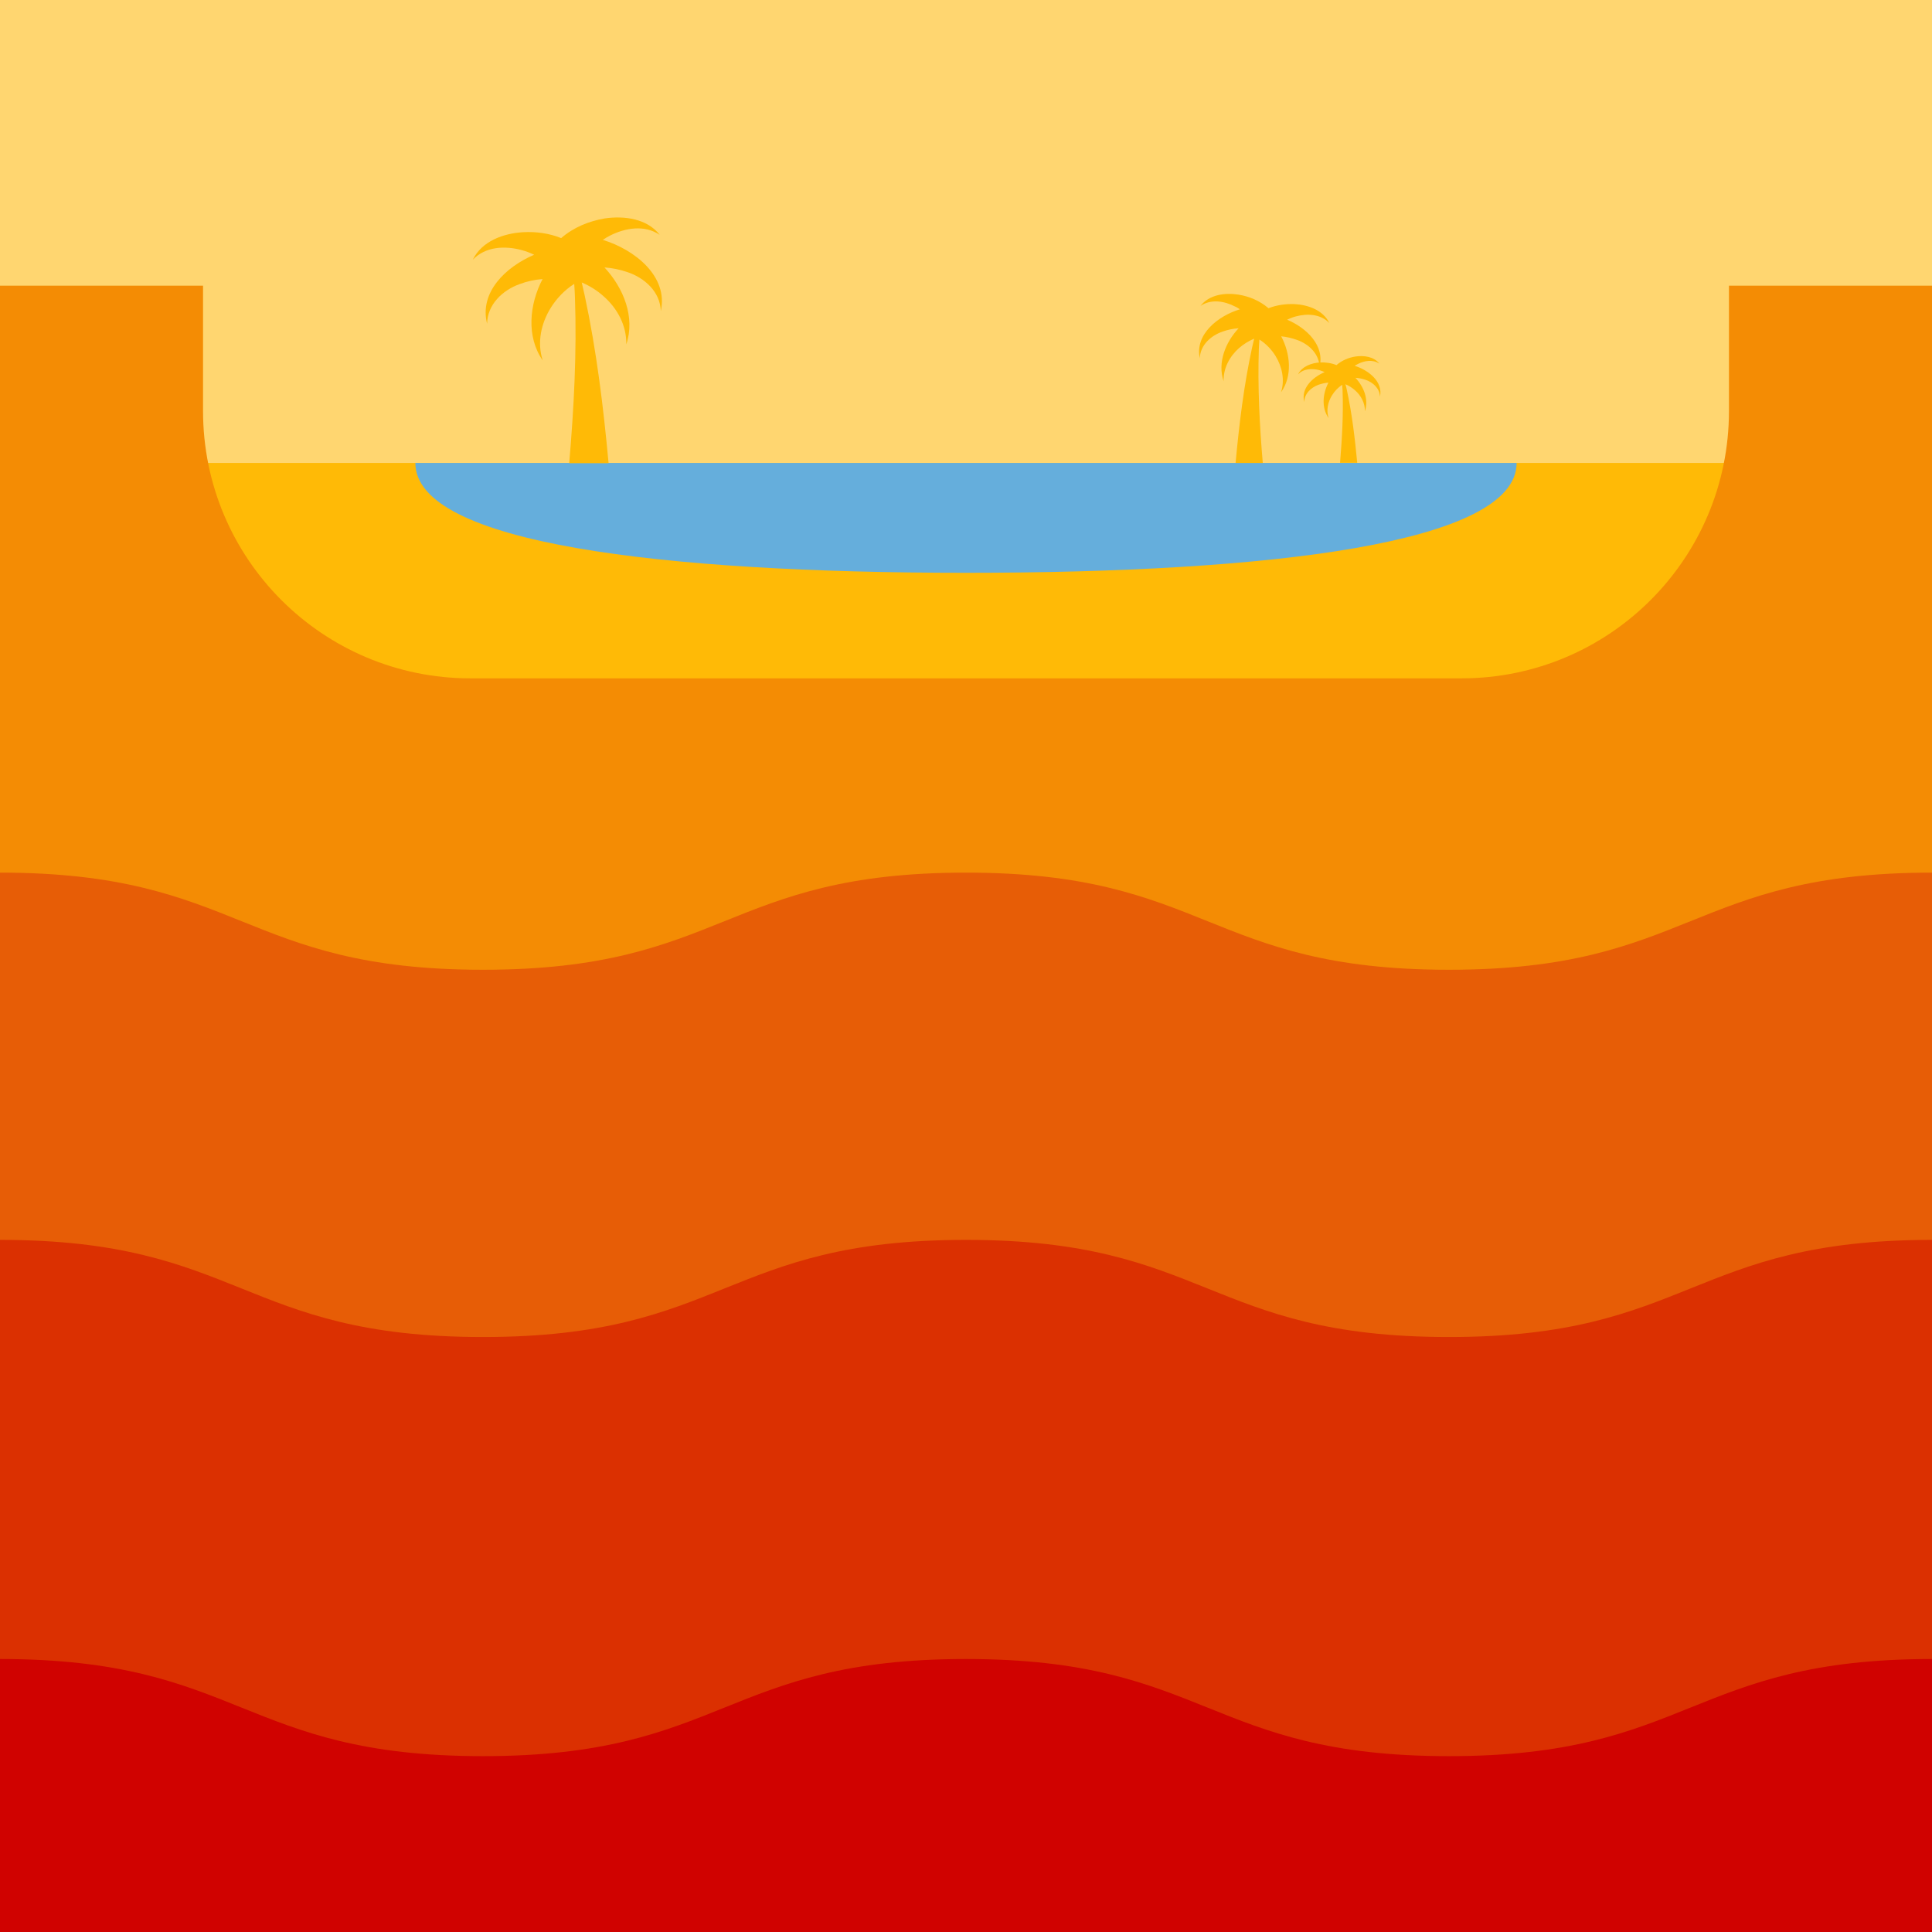
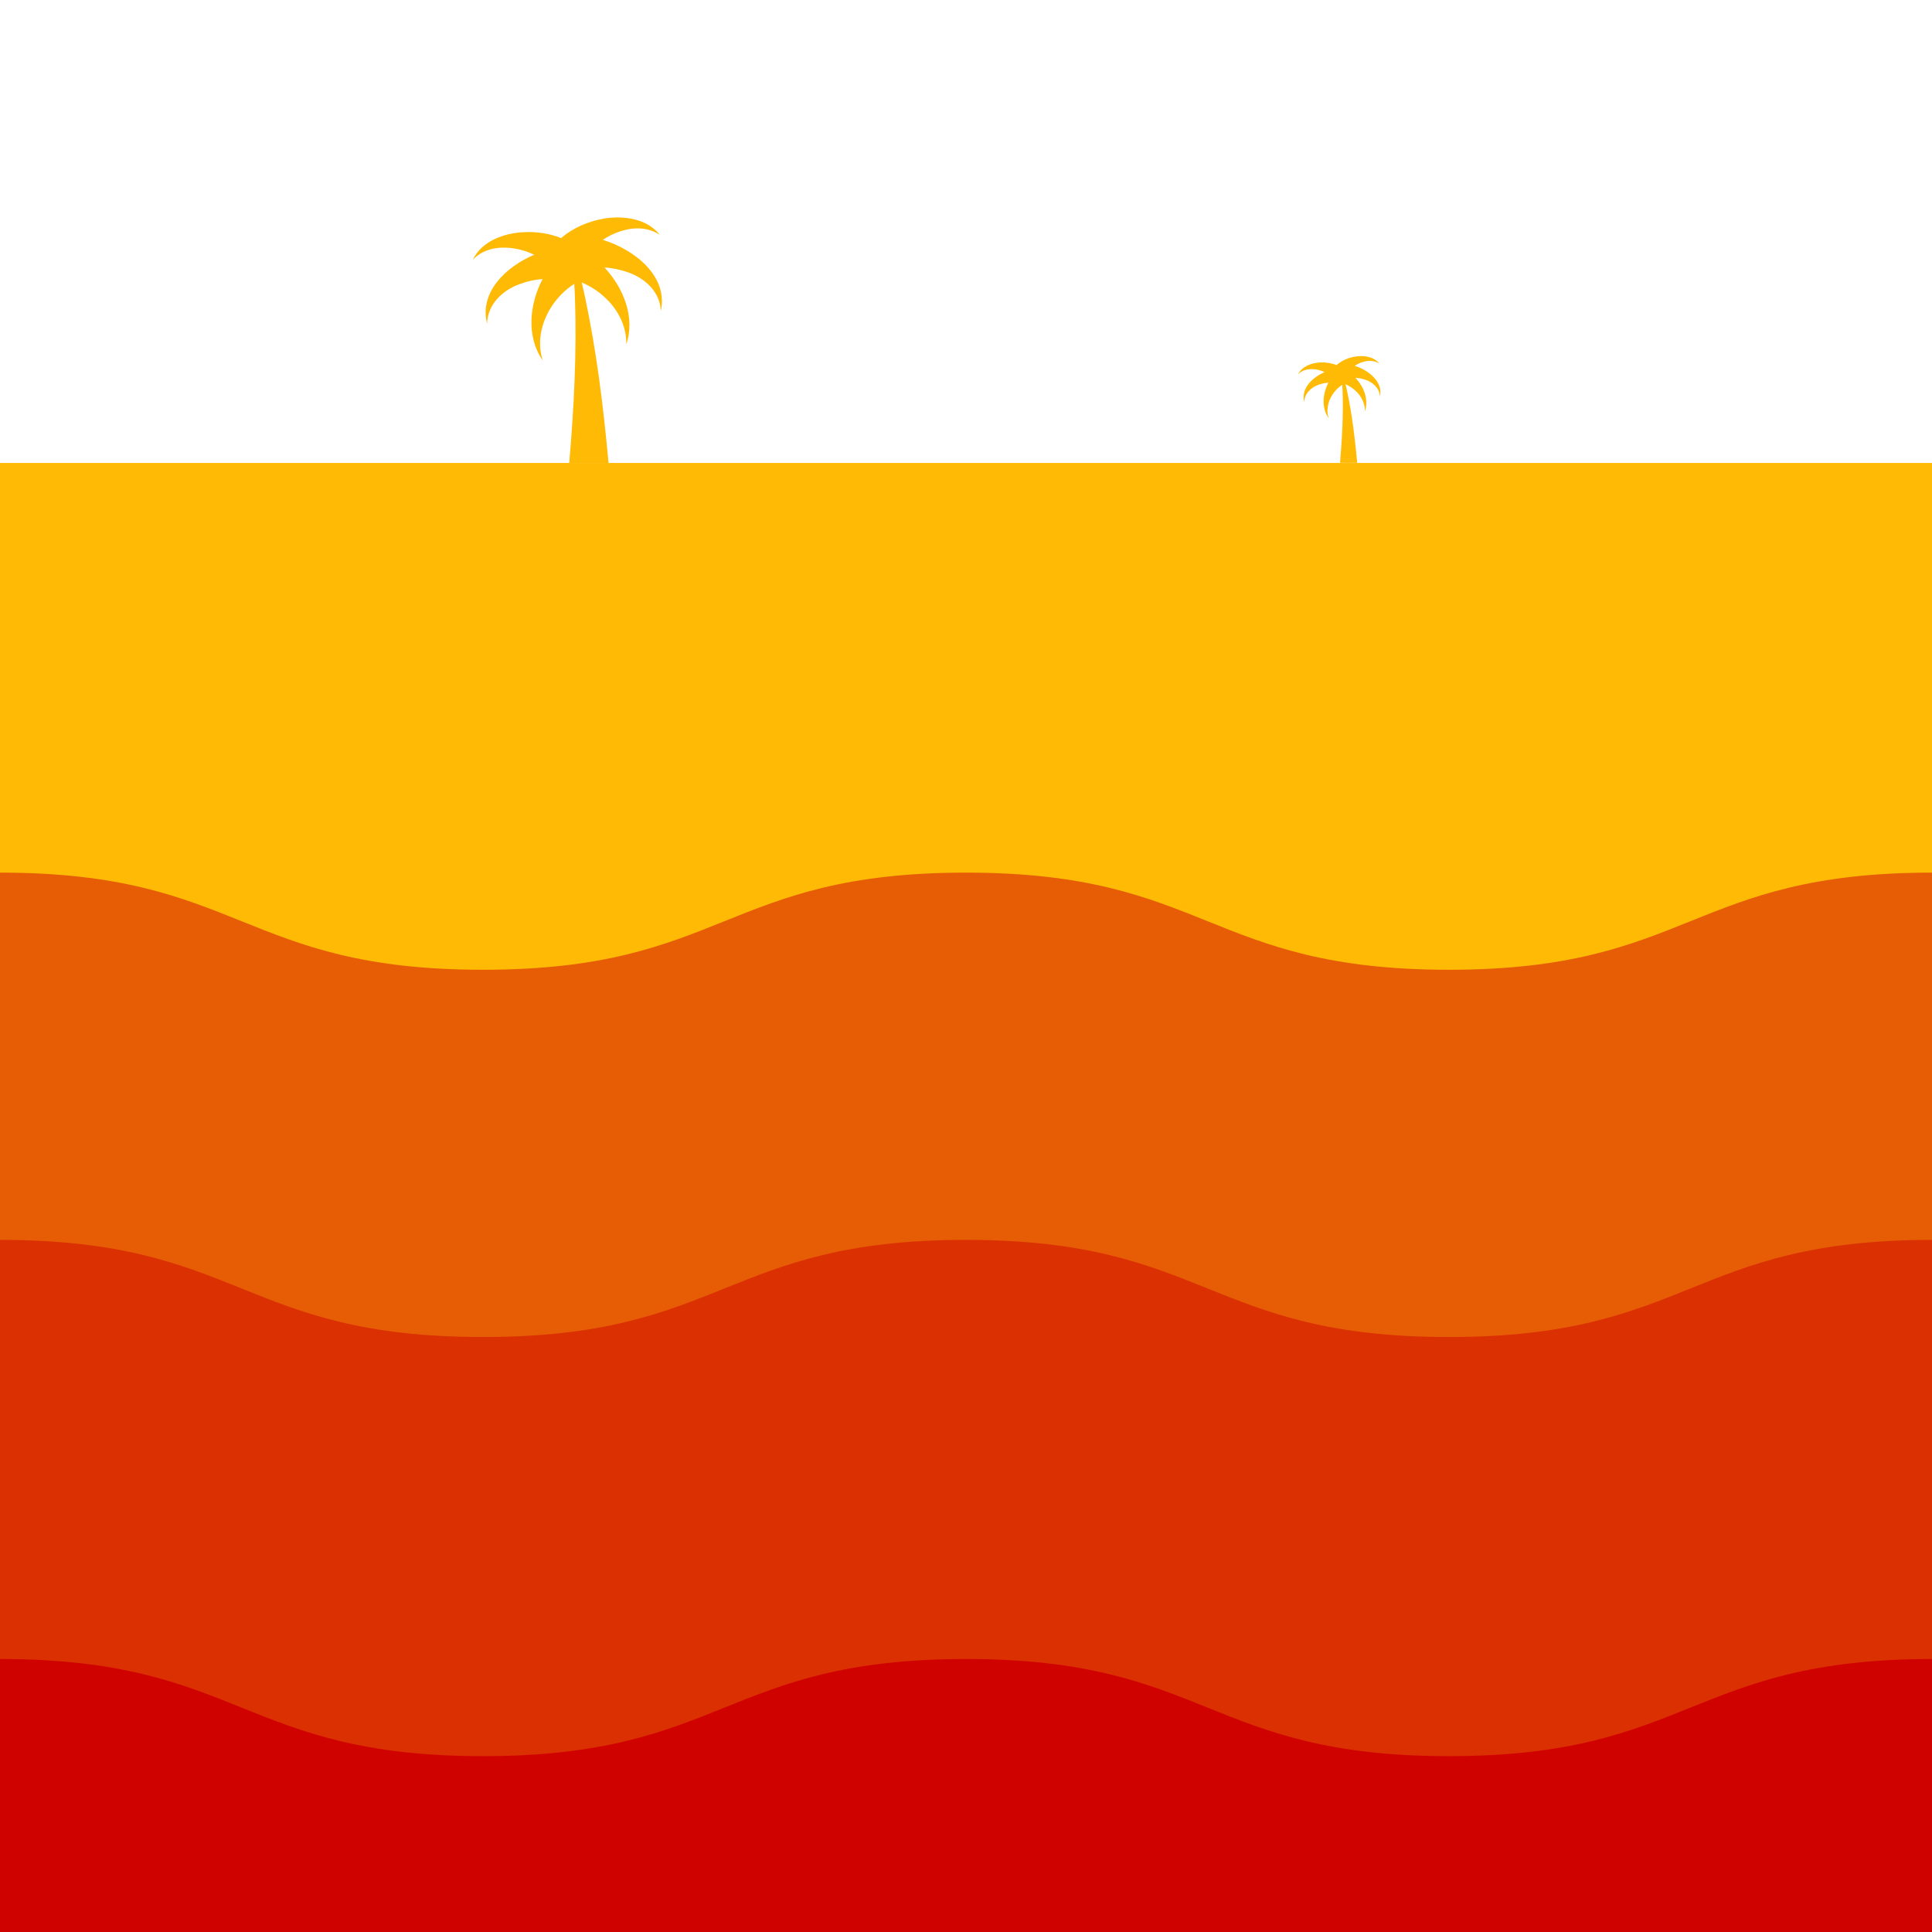
<svg xmlns="http://www.w3.org/2000/svg" version="1.1" x="0px" y="0px" viewBox="0 0 1080 1080" style="enable-background:new 0 0 1080 1080;" xml:space="preserve">
  <style type="text/css">
	.st0{fill:#FFD670;}
	.st1{fill:#FFBA06;}
	.st2{fill:#F48C04;}
	.st3{fill:#E75D06;}
	.st4{fill:#DB3001;}
	.st5{fill:#D00200;}
	.st6{fill:#65AEDC;}
</style>
  <g id="Layer_1">
-     <rect class="st0" width="1080" height="1080" />
    <rect y="258.8" class="st1" width="1080" height="778.7" />
-     <path class="st2" d="M1080,159.7v848.7H0V159.7h113.5v70c0,82.6,66.9,149.5,149.5,149.5h554c82.6,0,149.5-66.9,149.5-149.5v-70   H1080z" />
    <g>
	</g>
    <g>
      <path class="st3" d="M1080,487.8c-135,0-135,54.3-270,54.3s-135-54.3-270-54.3c-135,0-135,54.3-270,54.3c-135,0-135-54.3-270-54.3    v368.6h1080V487.8z" />
    </g>
    <g>
      <path class="st4" d="M1080,693.1c-135,0-135,54.3-270,54.3s-135-54.3-270-54.3c-135,0-135,54.3-270,54.3c-135,0-135-54.3-270-54.3    v300.6h1080V693.1z" />
    </g>
    <g>
      <path class="st5" d="M1080,927.4c-135,0-135,54.3-270,54.3s-135-54.3-270-54.3c-135,0-135,54.3-270,54.3c-135,0-135-54.3-270-54.3    V1080h1080V927.4z" />
    </g>
-     <path class="st6" d="M232.2,258.8c0,45,137.8,61.4,307.8,61.4s307.8-16.4,307.8-61.4H232.2z" />
    <path class="st1" d="M337,134.1c1.3-0.9,2.6-1.7,4-2.4c8.5-4.3,19.3-6.2,27.8-0.4c-7-9.1-19.9-10.8-30.7-9.2   c-8.9,1.5-17.5,5-24.4,11c-6.7-2.7-14-3.7-21.2-3.3c-11,0.6-23.2,5-28.2,15.4c7.1-7.5,18.1-7.9,27.3-5.4c2.3,0.6,4.7,1.5,7,2.6   c-15.9,6.8-30.8,21-26.3,38.6c0.1-10.8,8.7-18.8,18.2-22.2c4-1.5,8.4-2.5,12.8-2.8c-7.4,14.1-9.2,32.2,0.1,45.5   c-3.3-10-0.9-20.7,4.4-29.3c3.2-5.2,7.9-10.2,13.2-13.5c0.2,2.5,0.3,5,0.4,7.5c1.1,30.9-0.6,62-3.2,92.7c0,0,22,0,22,0   c-2.9-31.4-6.7-62.6-13.3-93.5c-0.5-2.4-1.1-4.9-1.7-7.5c4.5,1.9,8.8,4.6,12.3,7.8c7.6,6.7,12.8,16.2,12.6,26.8   c5.1-15.1-1.5-31.5-12.2-43c4.4,0.3,8.7,1.2,12.8,2.6c9.6,3.2,18.4,11,18.7,21.8C373.7,154.4,354.7,139.5,337,134.1z" />
-     <path class="st1" d="M693.1,172.9c-0.9-0.6-1.8-1.2-2.8-1.6c-5.8-3-13.3-4.3-19.2-0.3c4.8-6.3,13.7-7.5,21.2-6.3   c6.2,1,12,3.5,16.8,7.6c4.6-1.8,9.6-2.5,14.6-2.3c7.6,0.4,16,3.4,19.4,10.6c-4.9-5.2-12.5-5.4-18.8-3.7c-1.6,0.4-3.2,1.1-4.8,1.8   c11,4.7,21.2,14.5,18.1,26.6c0-7.4-6-13-12.6-15.3c-2.8-1-5.8-1.7-8.8-2c5.1,9.7,6.4,22.2-0.1,31.3c2.2-6.9,0.6-14.3-3-20.2   c-2.2-3.6-5.4-7-9.1-9.3c-0.1,1.7-0.2,3.5-0.3,5.1c-0.7,21.3,0.4,42.7,2.2,63.9c0,0-15.2,0-15.2,0c2-21.6,4.6-43.2,9.2-64.4   c0.4-1.7,0.8-3.4,1.2-5.1c-3.1,1.3-6.1,3.2-8.5,5.3c-5.2,4.6-8.8,11.2-8.6,18.5c-3.5-10.4,1-21.7,8.4-29.6c-3,0.2-6,0.8-8.8,1.8   c-6.6,2.2-12.7,7.6-12.9,15C667.8,186.9,680.9,176.6,693.1,172.9z" />
    <path class="st1" d="M757.3,204.5c0.6-0.4,1.1-0.7,1.7-1c3.7-1.9,8.4-2.7,12.1-0.2c-3.1-4-8.7-4.7-13.4-4   c-3.9,0.6-7.6,2.2-10.6,4.8c-2.9-1.2-6.1-1.6-9.2-1.5c-4.8,0.3-10.1,2.2-12.3,6.7c3.1-3.3,7.9-3.4,11.9-2.4c1,0.3,2,0.7,3,1.1   c-6.9,3-13.4,9.1-11.4,16.8c0-4.7,3.8-8.2,7.9-9.7c1.8-0.6,3.7-1.1,5.6-1.2c-3.2,6.1-4,14,0.1,19.8c-1.4-4.4-0.4-9,1.9-12.7   c1.4-2.3,3.4-4.4,5.7-5.9c0.1,1.1,0.1,2.2,0.2,3.2c0.5,13.5-0.3,27-1.4,40.4c0,0,9.6,0,9.6,0c-1.3-13.7-2.9-27.3-5.8-40.7   c-0.2-1.1-0.5-2.1-0.8-3.2c2,0.8,3.8,2,5.4,3.4c3.3,2.9,5.6,7.1,5.5,11.7c2.2-6.6-0.6-13.7-5.3-18.7c1.9,0.1,3.8,0.5,5.6,1.1   c4.2,1.4,8,4.8,8.1,9.5C773.3,213.4,765,206.9,757.3,204.5z" />
  </g>
  <g id="Depth">
</g>
  <g id="Sand">
</g>
</svg>